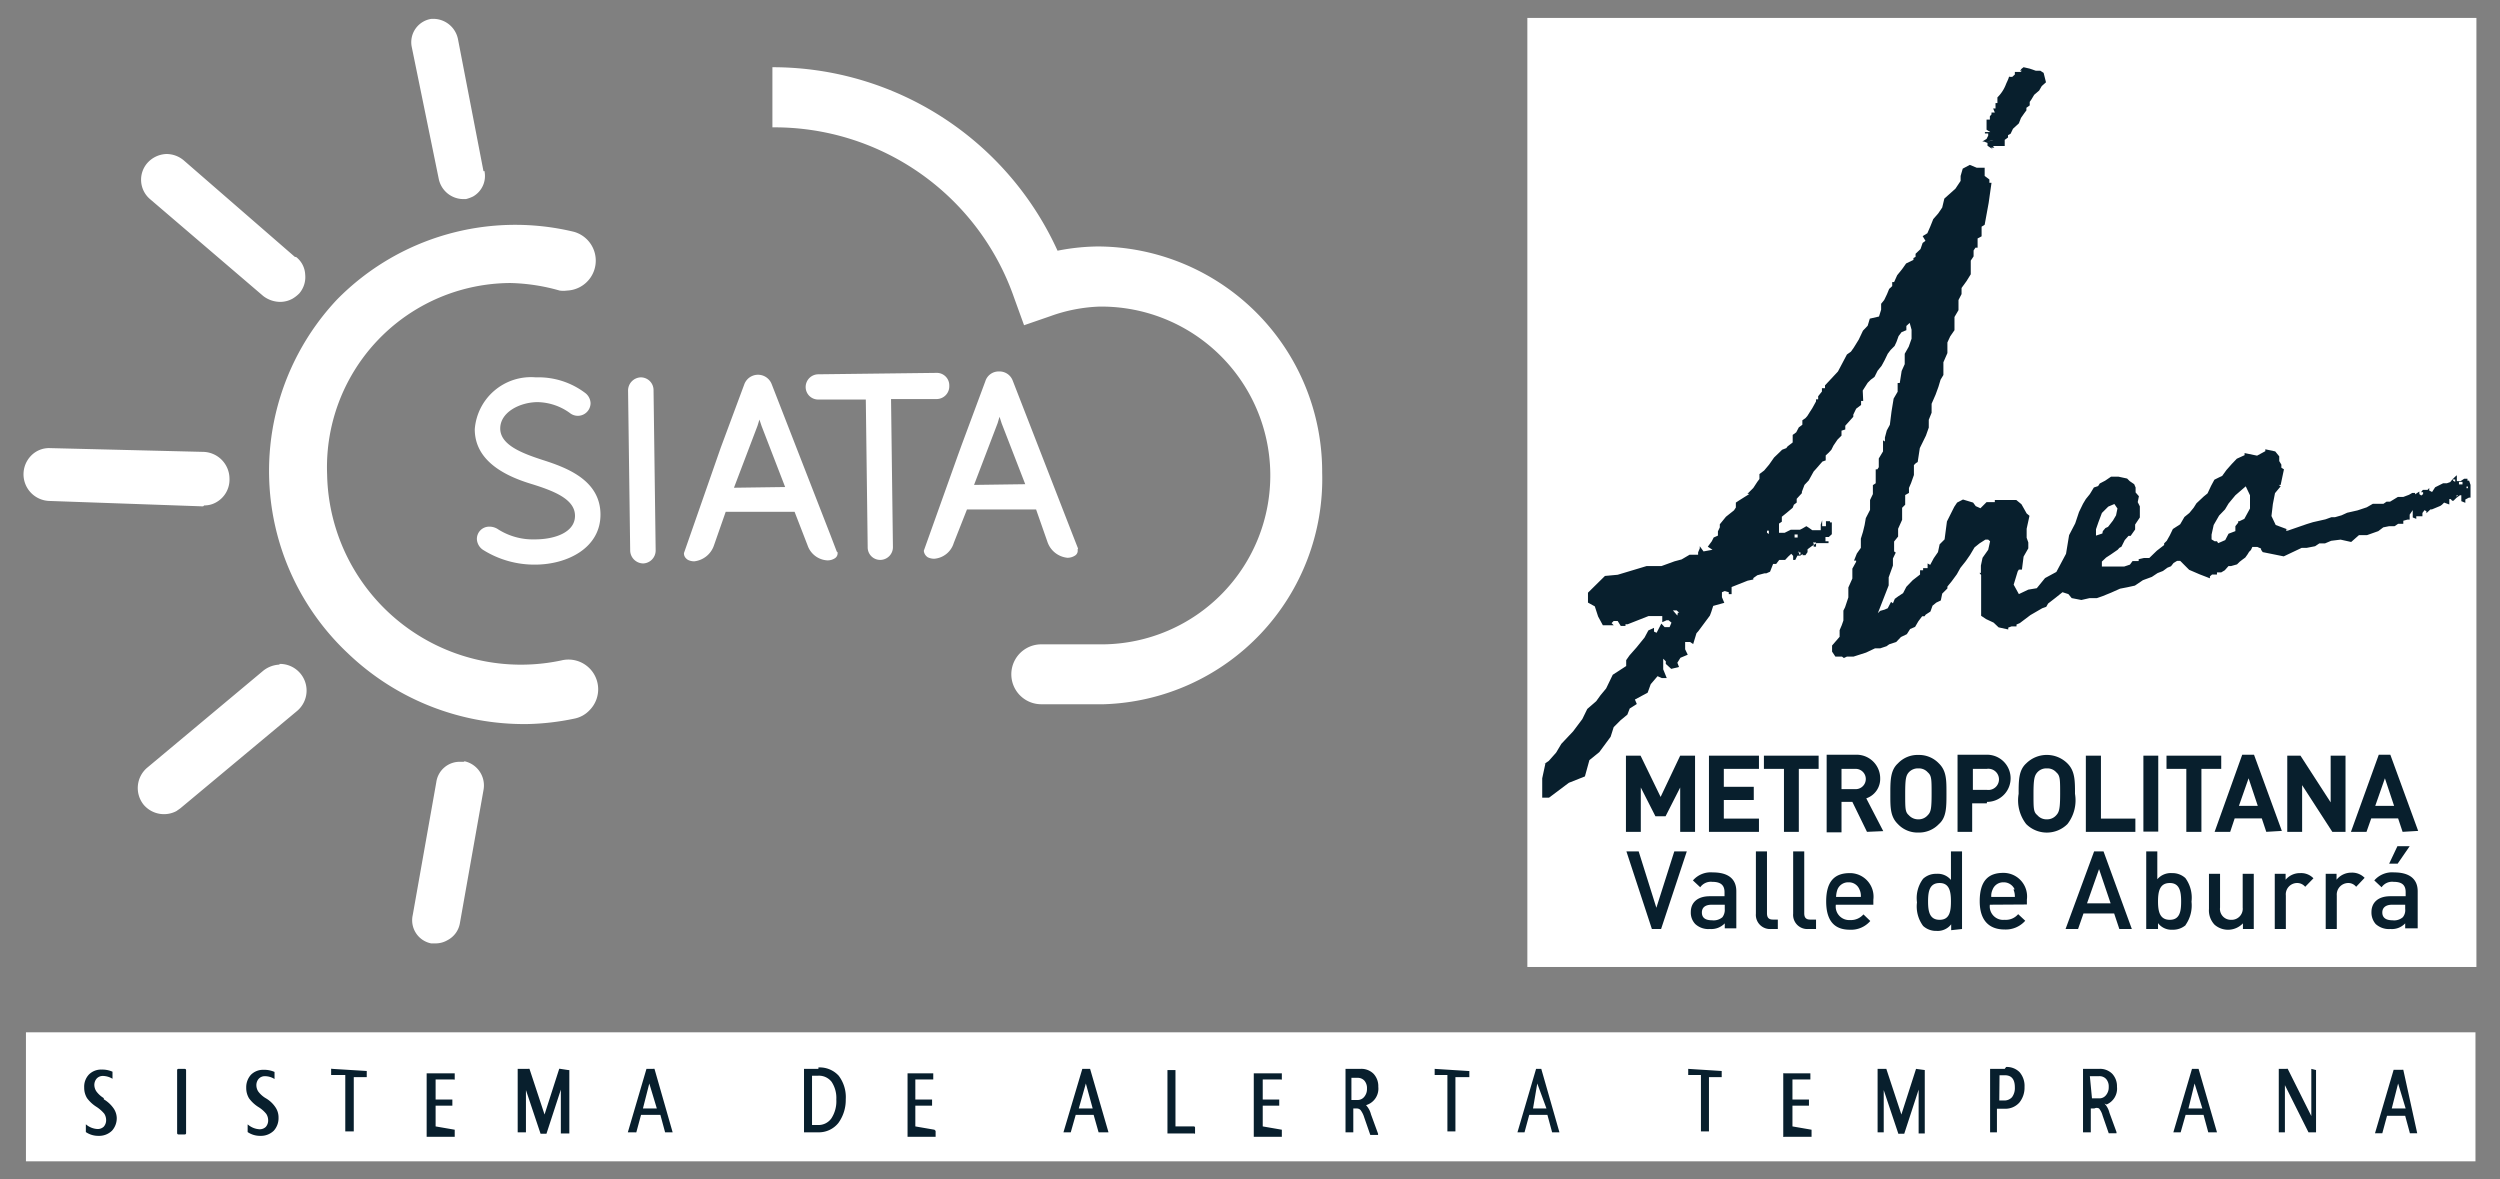
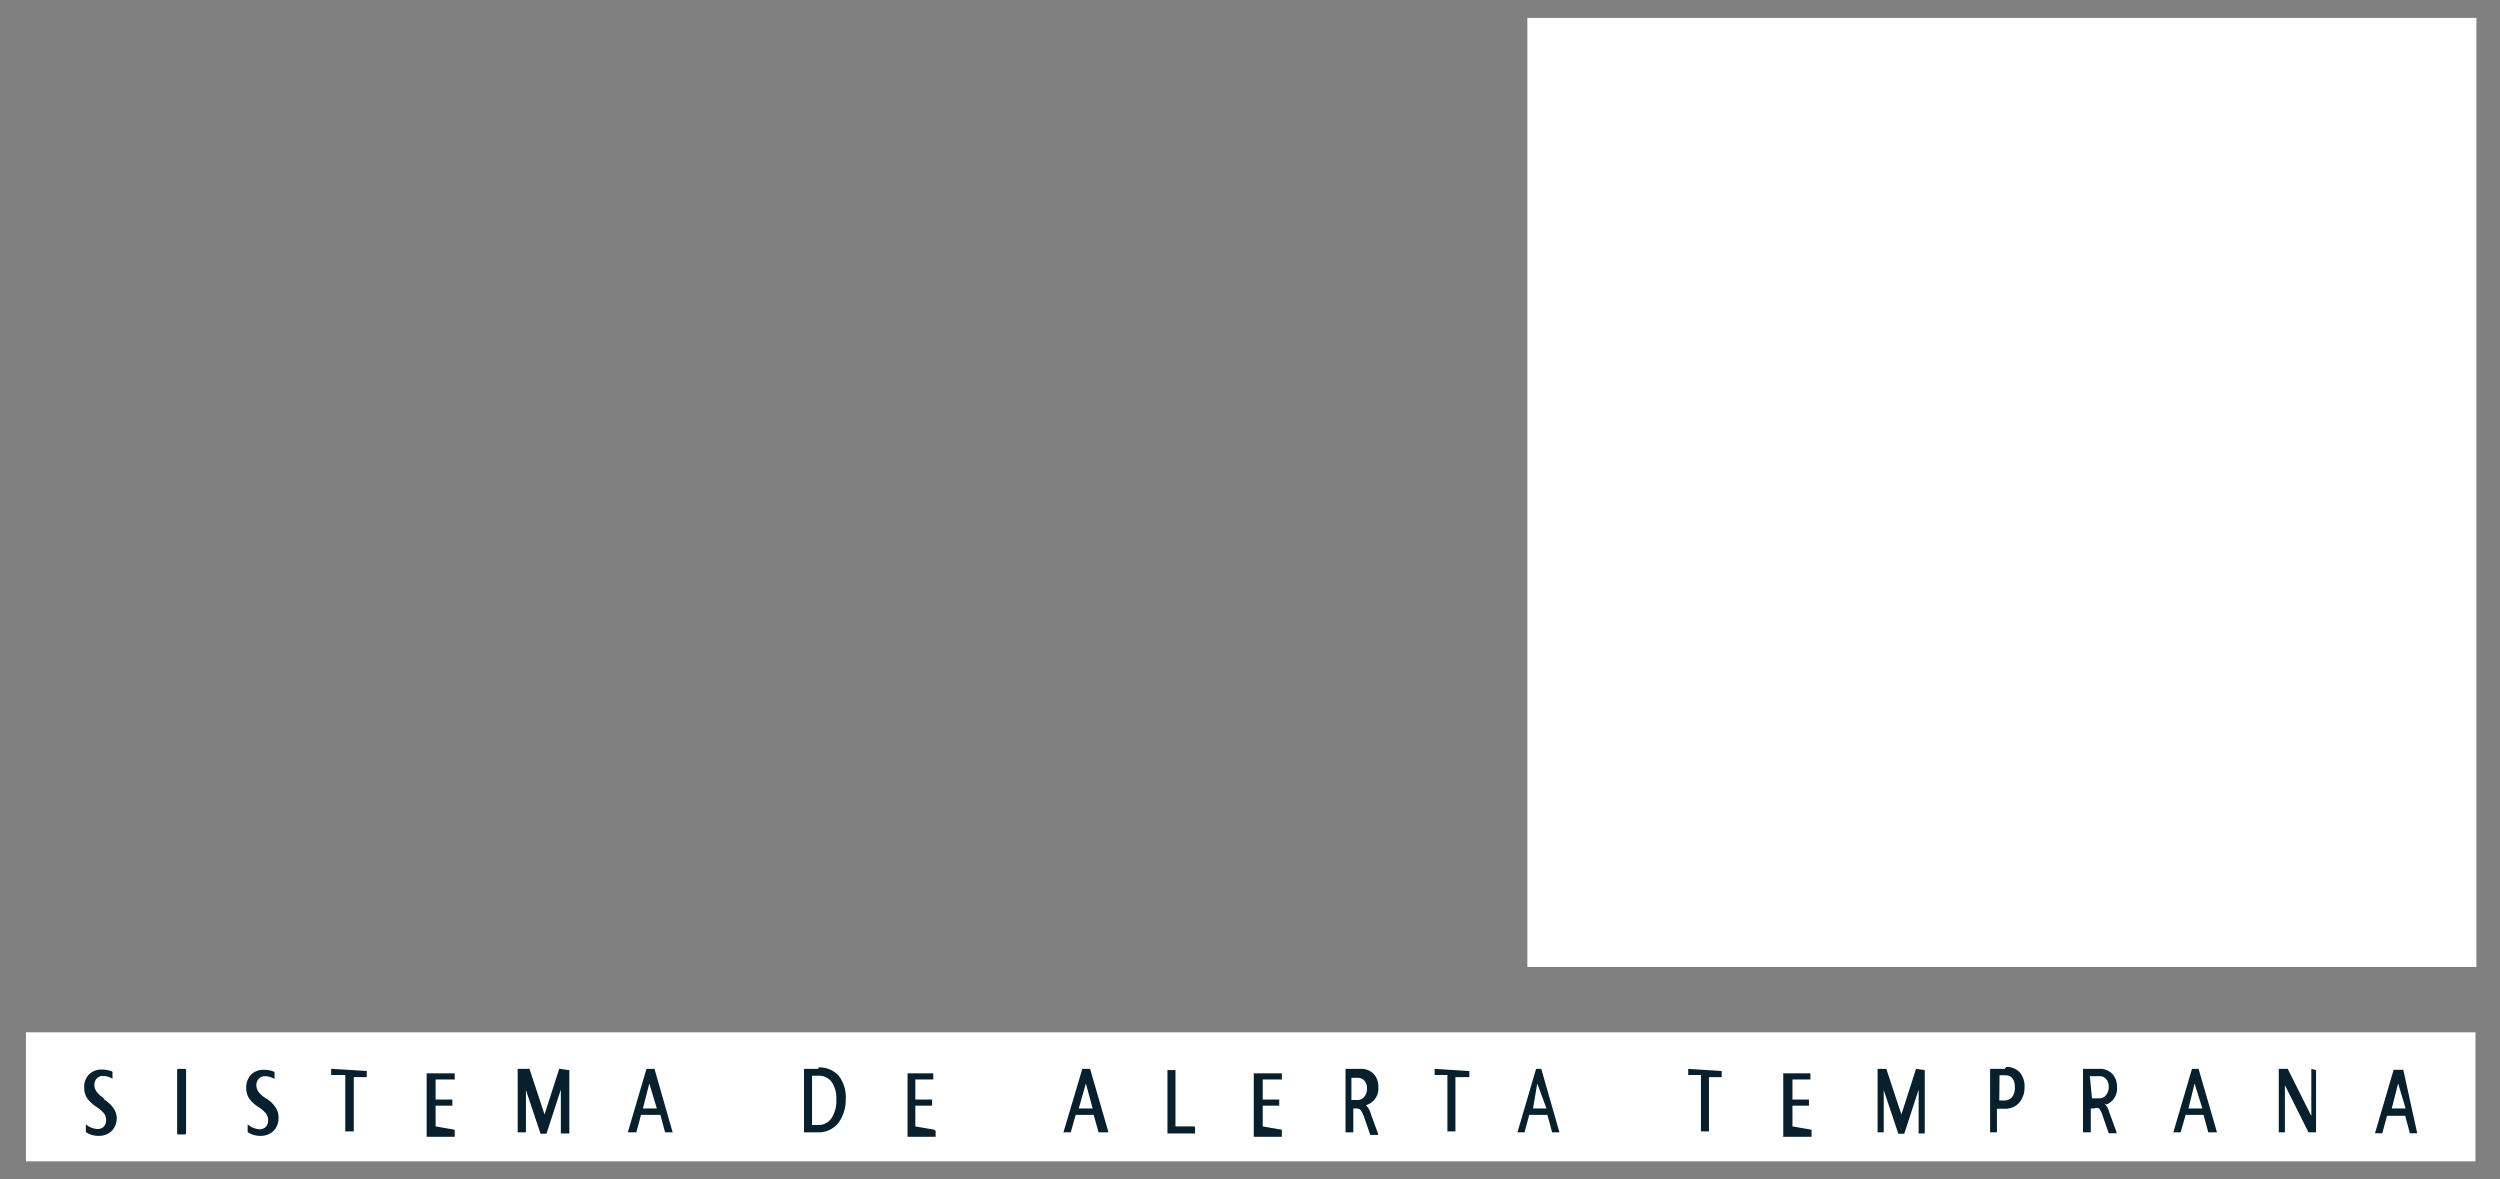
<svg xmlns="http://www.w3.org/2000/svg" id="Capa_1" data-name="Capa 1" viewBox="0 0 106 50">
  <rect x="0" y="0" width="106" height="50" fill="#808080" stroke="none" />
  <defs>
    <style>.cls-1{fill:#fff}.cls-2,.cls-3{fill:#081f2d}.cls-2{fill-rule:evenodd}</style>
  </defs>
  <path d="M64.76.76H105V41H64.76z" class="cls-1" />
-   <path d="M70.43 39.39h-.39l-1.08-3.29h.52l.75 2.39.76-2.39h.53l-1.09 3.29zM73.13 38.36h-.55c-.28 0-.42.12-.42.33s.13.33.43.33a.57.57 0 0 0 .44-.13.52.52 0 0 0 .1-.35Zm0 1v-.21a.79.79 0 0 1-.63.24.82.82 0 0 1-.62-.21.7.7 0 0 1-.19-.51c0-.39.27-.67.81-.67h.62v-.17c0-.29-.15-.44-.52-.44a.55.55 0 0 0-.51.23l-.31-.29a1 1 0 0 1 .84-.34c.65 0 1 .27 1 .8v1.57ZM75.09 39.39a.6.6 0 0 1-.64-.65V36.1h.47v2.62c0 .17.06.27.25.27h.21v.4ZM76.67 39.39a.6.6 0 0 1-.64-.65V36.1h.47v2.62c0 .17.06.27.25.27H77v.4ZM78.84 37.71a.48.48 0 0 0-.46-.3.49.49 0 0 0-.47.3 1 1 0 0 0-.06.32h1.05a.63.63 0 0 0-.06-.32m-1 .65a.57.57 0 0 0 .6.65.7.7 0 0 0 .57-.24l.29.28a1.07 1.07 0 0 1-.87.37c-.59 0-1-.31-1-1.2s.39-1.2 1-1.2a1 1 0 0 1 1 1.13v.21ZM82.24 37.44c-.43 0-.49.36-.49.78s.06.78.49.78.48-.37.48-.78-.06-.78-.48-.78m.49 2v-.25a.72.72 0 0 1-.62.28.81.81 0 0 1-.57-.21 1.39 1.39 0 0 1-.26-1 1.36 1.36 0 0 1 .26-1 .8.8 0 0 1 .57-.21.72.72 0 0 1 .61.26V36.1h.47v3.29ZM85.42 37.71a.5.5 0 0 0-.47-.3.48.48 0 0 0-.46.3.63.63 0 0 0-.06.32h1a.76.76 0 0 0-.06-.32m-1 .65A.57.57 0 0 0 85 39a.68.68 0 0 0 .57-.24l.3.28a1.1 1.1 0 0 1-.88.37c-.58 0-1.05-.31-1.05-1.2s.39-1.2 1-1.2a1 1 0 0 1 1 1.13v.21ZM89 36.85l-.51 1.45h1Zm.86 2.54-.22-.66h-1.3l-.23.66h-.53l1.21-3.29h.4l1.2 3.29ZM92 37.44c-.43 0-.5.36-.5.78s.07.78.5.78.48-.37.48-.78-.06-.78-.48-.78m.69 1.77a.82.82 0 0 1-.58.21.71.71 0 0 1-.61-.28v.25H91V36.1h.47v1.18a.75.75 0 0 1 .62-.26.81.81 0 0 1 .57.21 1.41 1.41 0 0 1 .26 1 1.44 1.44 0 0 1-.26 1M95.1 39.39v-.24a.87.87 0 0 1-1.2.06.88.88 0 0 1-.24-.67v-1.49h.47v1.43a.46.46 0 0 0 .47.52.47.47 0 0 0 .49-.52v-1.43h.47v2.34ZM97.74 37.6a.44.44 0 0 0-.36-.16.48.48 0 0 0-.46.53v1.42h-.47v-2.34h.46v.25a.79.79 0 0 1 .62-.28.72.72 0 0 1 .56.22ZM99.9 37.6a.42.42 0 0 0-.35-.16.49.49 0 0 0-.47.53v1.42h-.47v-2.34h.46v.25a.8.8 0 0 1 .63-.3.74.74 0 0 1 .56.22ZM101.66 36.62h-.36l.35-.74h.52Zm.32 1.74h-.55c-.27 0-.42.12-.42.33s.14.33.43.33a.56.56 0 0 0 .44-.13.47.47 0 0 0 .1-.35Zm0 1v-.21a.77.77 0 0 1-.62.24.84.84 0 0 1-.63-.21.74.74 0 0 1-.18-.51c0-.39.27-.67.8-.67h.65v-.17c0-.29-.14-.44-.51-.44a.54.54 0 0 0-.51.23l-.31-.29a1 1 0 0 1 .84-.34c.64 0 1 .27 1 .8v1.57ZM71.24 35.27v-1.88l-.62 1.22h-.43l-.62-1.22v1.88h-.63v-3.23h.62l.85 1.75.83-1.75h.63v3.23h-.63zM72.46 35.27v-3.23h2.12v.56h-1.49v.76h1.27v.56h-1.27v.79h1.49v.56h-2.12zM76.27 32.6v2.67h-.63V32.6h-.85v-.56h2.32v.56h-.84zM78.68 32.6h-.6v.86h.6a.43.43 0 1 0 0-.86m.48 2.67L78.54 34h-.46v1.29h-.63V32h1.27a1 1 0 0 1 1 1 .87.87 0 0 1-.59.85l.72 1.39ZM81.74 32.75a.5.5 0 0 0-.4-.17.52.52 0 0 0-.41.17c-.12.14-.15.29-.15.91s0 .77.15.9a.53.53 0 0 0 .41.18.51.51 0 0 0 .4-.18c.13-.13.16-.28.16-.9s0-.77-.16-.91m.47 2.19a1.16 1.16 0 0 1-.87.36 1.14 1.14 0 0 1-.87-.36c-.33-.32-.32-.73-.32-1.28s0-1 .32-1.29a1.14 1.14 0 0 1 .87-.36 1.16 1.16 0 0 1 .87.36c.33.32.32.73.32 1.29s0 1-.32 1.28M84.24 32.6h-.59v.89h.59a.45.45 0 1 0 0-.89m0 1.46h-.62v1.21H83V32h1.25a1 1 0 1 1 0 2M87.19 32.75a.5.5 0 0 0-.4-.17.51.51 0 0 0-.41.17c-.12.14-.16.29-.16.91s0 .77.16.9a.51.51 0 0 0 .41.18.51.51 0 0 0 .4-.18c.12-.13.16-.28.16-.9s0-.77-.16-.91m.47 2.19a1.24 1.24 0 0 1-1.75 0 1.64 1.64 0 0 1-.32-1.28c0-.56 0-1 .32-1.29a1.24 1.24 0 0 1 1.75 0c.32.32.32.73.32 1.29a1.64 1.64 0 0 1-.32 1.28M88.44 35.27v-3.23h.64v2.67h1.46v.56h-2.1z" class="cls-2" />
-   <path d="M90.88 32.04h.63v3.22h-.63z" class="cls-3" />
-   <path d="M93.34 32.6v2.67h-.64V32.6h-.84v-.56h2.32v.56h-.84zM95.34 33l-.41 1.17h.8Zm.75 2.27-.19-.57h-1.15l-.19.57h-.66L95.07 32h.5l1.18 3.23ZM98.89 35.27l-1.28-1.98v1.98h-.63v-3.23h.56l1.28 1.98v-1.98h.63v3.23h-.56zM101.12 33l-.41 1.17h.8Zm.75 2.27-.19-.57h-1.14l-.2.57h-.66l1.18-3.27h.49l1.18 3.23ZM79.62 26l.1-.1.18-.05.14-.06.14-.27.08.06.08-.19.15-.11.2-.13.14-.27.27-.28.31-.24v-.18h.13v-.09h.19v-.2l.11.06.15-.28.18-.26.07-.33.21-.21.1-.76.31-.62.12-.18.25-.13.43.13.11.15.2.09.26-.26h.35v-.09H85.49l.22.18.13.23.09.16.12.1-.12.55v.38l.07.2v.25l-.2.35-.07.55h-.13l-.05.08-.17.56.22.4.4-.19.36-.06.35-.43.48-.26.41-.77.13-.79.26-.5.16-.48.17-.35.12-.2.17-.21.17-.28.18-.06.07-.11.23-.12.25-.17h.31l.37.08.11.11.19.13.06.14v.21l.14.16-.05.25.09.18v.47l-.2.3v.21l-.19.27h-.09l-.16.18-.14.28-.09.05-.07.08-.16.11-.13.09-.2.13-.18.17v.21h.95l.24-.08.11-.15h.26v-.08l.22-.05h.23l.32-.31.31-.24v-.07l.05-.05.06-.06.13-.23.13-.27.31-.2.18-.31.21-.17.18-.22.12-.19.15-.14.16-.15.16-.13.15-.32.14-.26.2-.1.13-.06.18-.25.23-.26.21-.22.22-.1.11-.05v-.09l.53.11.35-.19v-.08l.42.09.17.21v.2l.09.15v.13l.11.07-.14.66h-.08l.08.06-.24.29-.09.46-.06.51.18.38.51.19h-.07v.05H97l.81-.28.26-.08.53-.12.25-.09H99l.28-.08.24-.11.44-.1.39-.13.26-.15h.45l.13-.09h.15l.33-.2H101.9l.24-.09.14-.08h.12v.06l.18-.12v.11l.08.06.08-.06v-.08h-.09l.08-.1h.2l.07-.08v.11l.12.06.13-.2.34-.17h.16l.14-.05.12-.15v.09l.09.05v-.1h-.12l.12-.12.07-.06v.25h.16l.15-.1h.14v.08h.07l.06.18v.54h-.07l-.15.08v.14l-.17-.07V21h-.06l-.15.11-.06.06-.06.06h-.06l-.06-.07h-.06v.23l-.22-.08-.09.09-.07.05-.36.15h-.06l-.17.16v-.08l-.08-.05-.09.12v.14h-.26V22l-.15-.06v-.31l-.13.19V22.03h-.09l-.18.05v.13h-.22l-.15.1h-.23l-.25.05-.21.16-.48.17h-.34l-.33.29-.45-.1-.4.05-.26.11h-.24l-.18.12-.36.07h-.21l-.76.36-.89-.18-.07-.1v-.05l-.16-.07h-.21l-.06.13-.08.08-.06.1-.1.14-.11.08-.13.1-.11.11-.25.07h-.11l-.16.18-.15.09H94v.09h-.21l-.09.08v.08l-.44-.17-.44-.19-.16-.16-.15-.15-.07-.07h-.13l-.15.09-.11.14-.15.06-.19.14-.23.09-.24.16-.38.14-.34.23-.32.07-.31.06-.38.17-.37.15-.23.08h-.31l-.35.08-.41-.08-.14-.17-.25-.08-.3.24-.31.24-.08.14-.17.06-.5.29-.45.34-.14.06v.08h-.21l-.14.05v.08l-.41-.09-.21-.2-.32-.15-.21-.14V24.38l-.07-.09h.06v-.31l.07-.33.24-.34.08-.36-.08-.07h-.12l-.25.16-.21.17-.19.32-.18.26-.23.29-.15.27-.22.3-.18.22v.08l-.22.22-.06.29-.19.09-.16.13-.09.25-.2.13-.05.07h-.1l-.16.21-.14.24-.21.09-.14.22-.25.12-.2.21-.3.1-.11.08-.27.09h-.22l-.38.18-.53.17h-.28l-.13.06-.08-.06h-.28l-.14-.21v-.26L78 27v-.28l.09-.21.07-.2v-.42l.07-.14.14-.42v-.42l.17-.38v-.42l.16-.29v-.05h-.09l.12-.3.17-.24v-.39l.09-.29.07-.29.05-.29.18-.35v-.42l.12-.25v-.38l.12-.08v-.59h.07l.06-.09v-.37l.18-.3v-.47l.08.05V18.55l.08-.3.13-.24.07-.56.09-.55.17-.29v-.37h.09l.08-.51.13-.29V15l.17-.3.12-.34v-.38l-.08-.29-.14.13V14l-.2.08-.13.17-.09.25-.08.17-.17.17-.12.16-.13.27-.13.24-.17.21-.13.26-.16.12-.13.13-.21.33.02.44h-.09V17.17l-.21.16-.12.25v.09l-.16.18-.18.2v.16l-.16.05V18.47l-.17.17-.17.25-.09.18-.11.12-.13.12v.21l-.14.05-.07.08-.2.23-.1.11-.21.38-.18.19-.11.29v.06l-.12.13-.1.11v.16l-.12.09-.05.13-.25.21-.21.17v.21l-.12.08v.39h.24l.26-.13h.39l.1-.05.17-.1.11.07.14.1H77.2v-.24l.06-.18v.25h.16v-.21h.17v.05h.08v.5l-.13.12h-.14v.18h.13v.08h-.51l-.22.14-.16.12v.12l-.09.13h-.12v-.05l-.1.07h-.12l-.09.18h-.09v-.17l-.08-.09-.13.12-.13.14h-.25l-.13.17h-.13l-.13.33-.16.07h-.08l-.3.08-.17.12v.06l-.24.05-.68.27V25.19h-.12v-.08l-.17-.05-.12.05v.21l.1.24-.47.13-.08.25-.06.16-.49.66-.08.09-.14.46-.13-.09h-.21v.31l.11.23-.31.13-.13.21.07.18-.33.08-.23-.21v-.11l-.11-.11v.45l.15.37h-.21l-.18-.08-.29.34-.13.36-.54.29.08.19-.3.19-.1.26-.29.24-.29.29-.13.41-.48.65-.42.34-.19.69-.68.27-.84.63h-.29V33l.14-.65-.14.1.28-.19.31-.35.22-.37.5-.53.39-.52.21-.43.38-.33.18-.25.24-.29.28-.58.57-.37v-.25l.14-.2.3-.34.34-.42.16-.3.24-.11v.16l.11.05.2-.39.14.15h.21l.08-.19-.12-.1h-.09l-.18.08v-.26h.06-.64l-.89.35h-.09v.07h-.2l-.13-.21h-.17l-.09.09.09.09H67.96l-.2-.37-.14-.43-.29-.16v-.42l.72-.71.54-.05 1.23-.37h.63l.55-.2.3-.08.34-.2H72v-.1l.07-.17v-.09l.16.22.38-.07-.2-.13.17-.23.08-.16.18-.08v-.18l.08-.17v-.13l.26-.32.34-.27.08-.12v-.21l.12-.08.46-.29h-.09l.25-.25.17-.26.09-.12v-.21l.2-.15.21-.25.21-.3.25-.24.09-.09.18-.07.05-.07.22-.17v-.32l.15-.11.11-.21.15-.11v-.19l.13-.09.08-.09.1-.16.11-.17.16-.29v-.09h.09v-.13l.16-.2v-.14h.13v-.12l.55-.59.38-.72.17-.12.12-.17.21-.34.18-.38.2-.21.09-.3.39-.09.09-.29v-.25l.13-.16.12-.25.09-.22.13-.12v-.17h.08l.13-.29.21-.26.17-.24.31-.15v-.08l.09-.05v-.13l.21-.2.09-.26.12-.09-.12-.2.2-.12.13-.3.12-.3.21-.24.17-.25.09-.38.47-.42.22-.33v-.21l.09-.31.3-.16.29.12h.34v.35l.2.15v.14h.09l-.12.85-.17.93-.13.08V10.02l-.17.09v.39h-.09l-.08.12v.25l-.12.18v.58l-.18.29-.21.29v.26l-.13.25v.43l-.17.29V14l-.18.26-.12.26V14.97l-.17.39v.54l-.12.2-.09.3-.12.33-.17.39v.38l-.12.3v.33l-.12.34-.26.53-.09.59-.08.05-.08.08v.42l-.12.34-.09.21v.21l-.16.09v.41l-.13.13v.51l-.17.38v.33l-.17.21V23.38l.07.05-.12.25v.3l-.18.5v.34Zm-3.53-3.34v.13h.13v-.13h-.08Zm8.14-16.77-.18.11h.07l.15.06V6.18l.24.16-.09-.08h.14l-.06-.07h-.07H85v-.26l.14-.1v-.1l.11-.06.1-.21.25-.23.09-.23.14-.2.09-.12v-.11l.14-.1v-.15l.07-.1.12-.2.21-.18.11-.19.18-.16-.1-.4-.14-.09h-.19l-.26-.09-.26-.06-.09.07-.06.08h.08l-.06.05h-.24v.11l-.11.1h-.13v-.08c0 .13-.09.27-.14.4a1.54 1.54 0 0 1-.36.55V4.37h-.08V4.6h-.1l.07.17h-.14v.08l-.07.08v.14h-.14v.43l.16.1h-.23v.06h.14v.09Zm20.41 14.8v-.06h-.06v.07h.07Zm-.23-.15v-.11h-.15v.11h.09Zm-.25.52V21h.06Zm-.13-.59v-.08.09Zm-.79.51v-.07.16Zm-32.1 5h.06l-.11-.1h-.16l.19.22ZM84.85 5.85h.07-.07Zm-.4-.13h.06Zm0 .24h.06l-.28.04ZM95.16 22l.24-.44V21l-.18-.38-.44.38-.29.35-.15.25-.25.26-.23.4-.09.41v.2l.13.08h.1l.05.08.14-.06.16-.07.14-.27.29-.11v-.21l.12-.15v-.06h.05Zm-6 .52.11-.13.11-.05.21-.27.13-.22.06-.29-.13-.19-.26.11-.27.27-.15.4-.1.29v.27l.27-.09Zm-12.88.86v.13h.06v-.09h-.12Zm.12-.12h.14-.14Zm.5-.21v.13h.1V23h-.13Zm-1.9-.41v-.14h-.08v.09Z" class="cls-2" />
  <path d="M1.1 43.77h103.86v5.47H1.1z" class="cls-1" />
  <path d="M4.4 46.56a1.1 1.1 0 0 1-.31-.28A.5.5 0 0 1 4 46a.41.41 0 0 1 .1-.27.35.35 0 0 1 .26-.11.81.81 0 0 1 .41.12v-.3a1.08 1.08 0 0 0-.46-.09.73.73 0 0 0-.54.21.75.75 0 0 0-.2.55.84.84 0 0 0 .12.45 1.46 1.46 0 0 0 .4.37 1.48 1.48 0 0 1 .33.29.5.5 0 0 1 .08.27.41.41 0 0 1-.1.28.37.37 0 0 1-.28.1.82.82 0 0 1-.48-.2V48a.93.93 0 0 0 .54.16.78.78 0 0 0 .57-.22.79.79 0 0 0 .2-.55.76.76 0 0 0-.13-.39 1.34 1.34 0 0 0-.42-.39" class="cls-3" />
  <rect width=".38" height="2.78" x="7.51" y="45.32" class="cls-3" rx=".05" />
  <path d="M11.26 46.56a1.1 1.1 0 0 1-.31-.28.5.5 0 0 1-.08-.27.41.41 0 0 1 .1-.27.35.35 0 0 1 .26-.11.78.78 0 0 1 .41.12v-.3a1.08 1.08 0 0 0-.46-.09.73.73 0 0 0-.54.21.79.79 0 0 0-.2.55.84.84 0 0 0 .12.45 1.46 1.46 0 0 0 .4.37 1.28 1.28 0 0 1 .33.29.5.5 0 0 1 .08.27.41.41 0 0 1-.1.28.37.37 0 0 1-.28.1.82.82 0 0 1-.48-.2h-.01V48a.93.93 0 0 0 .54.16.78.78 0 0 0 .57-.22.79.79 0 0 0 .2-.55.76.76 0 0 0-.13-.44 1.24 1.24 0 0 0-.42-.39M14.09 45.32a.05.05 0 0 0-.05 0v.26H14.64v2.39H15v-2.3h.55v-.26ZM18.47 47.76v-.88h.71v-.26h-.71v-.85h.76a.05.05 0 0 0 .05 0v-.26H18.09v2.69h1.19v-.3ZM23.76 45.32a.07.07 0 0 0-.05 0l-.62 1.93a.53.53 0 0 0 0 .12v-.11l-.64-1.94a.07.07 0 0 0-.05 0h-.45v2.69h.35v-1.79l.62 1.85h.25l.61-1.87v1.86h.36v-2.69h-.05ZM27.73 45.32h-.32l-.79 2.69h.31a.07.07 0 0 0 .05 0l.2-.74H28l.2.74h.32l-.77-2.69a.07.07 0 0 0-.05 0m-.17.62.32 1.06h-.59ZM34.7 45.32h-.61v2.69h.59a1.06 1.06 0 0 0 .87-.4 1.66 1.66 0 0 0 .31-1 1.5 1.5 0 0 0-.3-1 1.09 1.09 0 0 0-.86-.35m-.27.35h.26a.68.68 0 0 1 .57.26 1.24 1.24 0 0 1 .2.75 1.33 1.33 0 0 1-.21.8.67.67 0 0 1-.58.28h-.24ZM38.81 47.76v-.88h.71v-.26h-.71v-.85h.76v-.26h-1.09v2.69h1.19v-.25l-.05-.05ZM46.21 45.32h-.32l-.8 2.69h.31l.21-.74h.76l.21.74H47l-.78-2.69m-.18.62.29 1.06h-.59ZM49.84 47.76v-2.39H49.5v2.69h1.12a.05.05 0 0 0 .05 0v-.25a.05.05 0 0 0-.05-.05ZM53.54 47.76v-.88h.7v-.26h-.7v-.85h.76a.05.05 0 0 0 .05 0v-.26H53.16v2.69h1.19v-.3ZM58 46.83a.73.73 0 0 0 .44-.75.77.77 0 0 0-.2-.55.73.73 0 0 0-.56-.21h-.63v2.69h.33V47h.15a.21.21 0 0 1 .16.07 1 1 0 0 1 .15.3l.26.75h.33v-.05l-.3-.82a.87.87 0 0 0-.21-.39m-.62-1.16h.25a.38.38 0 0 1 .3.12.48.48 0 0 1 .11.34.51.51 0 0 1-.12.35.36.36 0 0 1-.29.13h-.25ZM60.83 45.32v.26h.54v2.39H61.71v-2.3H62.3v-.26h-.05ZM65.44 45.32h-.31l-.79 2.69h.3l.2-.74h.77l.2.74h.31l-.77-2.69m-.17.62.39 1.06H65ZM71.58 45.32v.26h.54v2.39H72.46v-2.3H73v-.26ZM76 47.76v-.88h.7v-.26H76v-.85h.76v-.26h-1.1a.05.05 0 0 0-.05 0v2.69a.05.05 0 0 0 .05 0h1.15v-.3ZM81.24 45.32l-.62 1.93v.12-.11l-.64-1.94h-.37v2.69h.26v-1.79l.62 1.85a.07.07 0 0 0 .05 0h.2l.61-1.87v1.86h.26v-2.69ZM85 45.32h-.62v2.69h.29v-1H85a.79.79 0 0 0 .62-.26 1 1 0 0 0 .22-.66.89.89 0 0 0-.21-.63.76.76 0 0 0-.57-.22m-.28.35H85c.29 0 .43.17.43.52a.65.65 0 0 1-.12.41.43.43 0 0 1-.34.14h-.2ZM89.32 46.83a.73.73 0 0 0 .44-.75.77.77 0 0 0-.2-.55.73.73 0 0 0-.56-.21h-.68v2.69h.33V47h.15a.21.21 0 0 1 .2 0 .81.81 0 0 1 .15.3l.26.75h.33V48l-.3-.82a.87.87 0 0 0-.21-.39m-.62-1.16H89a.38.38 0 0 1 .3.12.48.48 0 0 1 .11.34.51.51 0 0 1-.12.35.35.35 0 0 1-.29.13h-.3ZM93.25 45.32h-.31l-.79 2.69h.31l.21-.74h.76l.2.74H94l-.78-2.69m-.17.62.33 1.06h-.59ZM98 45.32v2l-1-2a.05.05 0 0 0-.05 0h-.33v2.69h.26v-2l1 2h.32v-2.64ZM101.9 45.36a.07.07 0 0 0-.05 0h-.36l-.79 2.69h.31l.2-.74h.77l.2.74h.31Zm-.22.58L102 47h-.59Z" class="cls-3" />
-   <path d="M20.54 7.25a1 1 0 0 1-.48 1.08 1.54 1.54 0 0 1-.3.11h-.16a1.07 1.07 0 0 1-1-.87L17.46 2a1 1 0 0 1 .17-.8 1 1 0 0 1 .66-.4h.13a1.07 1.07 0 0 1 1 .87l1.08 5.59m-8 3.63-4.72-4.1a1.14 1.14 0 0 0-.72-.26 1.13 1.13 0 0 0-.82.39 1.08 1.08 0 0 0 .13 1.53l4.79 4.1a1.19 1.19 0 0 0 .72.25 1.08 1.08 0 0 0 .53-.14 1.42 1.42 0 0 0 .28-.22 1.06 1.06 0 0 0 .25-.8 1 1 0 0 0-.38-.74m-3.9 10.53a1 1 0 0 0 .52-.14 1.1 1.1 0 0 0 .55-1 1.14 1.14 0 0 0-1.09-1.13L2.12 19a1.06 1.06 0 0 0-.81.33 1.13 1.13 0 0 0 .78 1.91l6.52.23Zm3.19 6.75a1.18 1.18 0 0 0-.69.26l-4.93 4.12a1.13 1.13 0 0 0-.14 1.56 1.13 1.13 0 0 0 1.39.27l.17-.12 4.94-4.12a1.13 1.13 0 0 0-.74-2m7.85 4.15h-.2a1 1 0 0 0-1 .86l-1 5.64a1 1 0 0 0 .78 1.2h.2a1 1 0 0 0 .5-.14 1 1 0 0 0 .52-.72l1-5.64a1.05 1.05 0 0 0-.84-1.23M21.64 12a7.81 7.81 0 0 0-7.77 8.12A8.22 8.22 0 0 0 23.81 28 1.26 1.26 0 0 1 25 30.11a1.2 1.2 0 0 1-.65.36 10.62 10.62 0 0 1-2 .23 10.8 10.8 0 0 1-7.6-3 10.61 10.61 0 0 1-.46-15 10.6 10.6 0 0 1 10.05-2.87 1.27 1.27 0 0 1-.3 2.49 1.1 1.1 0 0 1-.31 0 8.23 8.23 0 0 0-2.09-.32m24.93-1.55a9.15 9.15 0 0 0-1.73.18 13.27 13.27 0 0 0-12.09-7.78V5.4A10.75 10.75 0 0 1 43 12.63l.42 1.16 1.13-.39a6.81 6.81 0 0 1 2.05-.4 7.16 7.16 0 0 1 .2 14.32h-2.65a1.27 1.27 0 0 0 0 2.54h2.65a9.56 9.56 0 0 0 9.26-9.83 9.55 9.55 0 0 0-9.52-9.58" class="cls-1" />
-   <path d="M23 19.5c-.86-.28-1.78-.63-1.79-1.32s.81-1.12 1.57-1.13a2.4 2.4 0 0 1 1.38.46.54.54 0 0 0 .88-.42.57.57 0 0 0-.23-.43 3.29 3.29 0 0 0-2.09-.66 2.39 2.39 0 0 0-2.59 2.2c0 1.38 1.36 2 2.37 2.31s1.88.66 1.88 1.36-.85 1-1.7 1a2.76 2.76 0 0 1-1.55-.42.66.66 0 0 0-.39-.12.52.52 0 0 0-.52.53.58.58 0 0 0 .27.46 4.09 4.09 0 0 0 2.2.62c1.35 0 2.79-.7 2.77-2.15S24 19.82 23 19.5M27.16 16a.56.56 0 0 0-.53.55l.09 6.81a.56.56 0 0 0 .55.53.55.55 0 0 0 .53-.55l-.09-6.81a.54.54 0 0 0-.55-.53M40.25 16.33a.53.53 0 0 0-.55-.52l-5 .06a.54.54 0 0 0-.54.55.53.53 0 0 0 .55.52h2l.08 6.26a.53.53 0 0 0 .54.54.54.54 0 0 0 .53-.55l-.08-6.27h1.93a.54.54 0 0 0 .54-.55M35.48 23.39l-.26-.68-2.5-6.42a.62.62 0 0 0-1.16 0l-1 2.69-.15.43L29 23.45c0 .06 0 .18.17.29a.6.6 0 0 0 .27.06 1 1 0 0 0 .83-.67l.5-1.43h2.92l.55 1.42a.94.94 0 0 0 .84.64.57.57 0 0 0 .32-.09.25.25 0 0 0 .11-.26m-4.39-2.73 1-2.63.08-.26.09.27 1 2.59ZM45.71 23.26l-.27-.69-2.5-6.43a.6.6 0 0 0-.59-.39.59.59 0 0 0-.57.41l-1 2.69-.16.44-1.45 4.06s0 .17.17.28a.61.61 0 0 0 .28.06.94.94 0 0 0 .82-.67L41 21.6h2.93l.49 1.4a1 1 0 0 0 .84.65.59.59 0 0 0 .33-.1.24.24 0 0 0 .1-.25m-4.39-2.74 1-2.62.08-.27.09.28 1 2.58Z" class="cls-1" />
</svg>